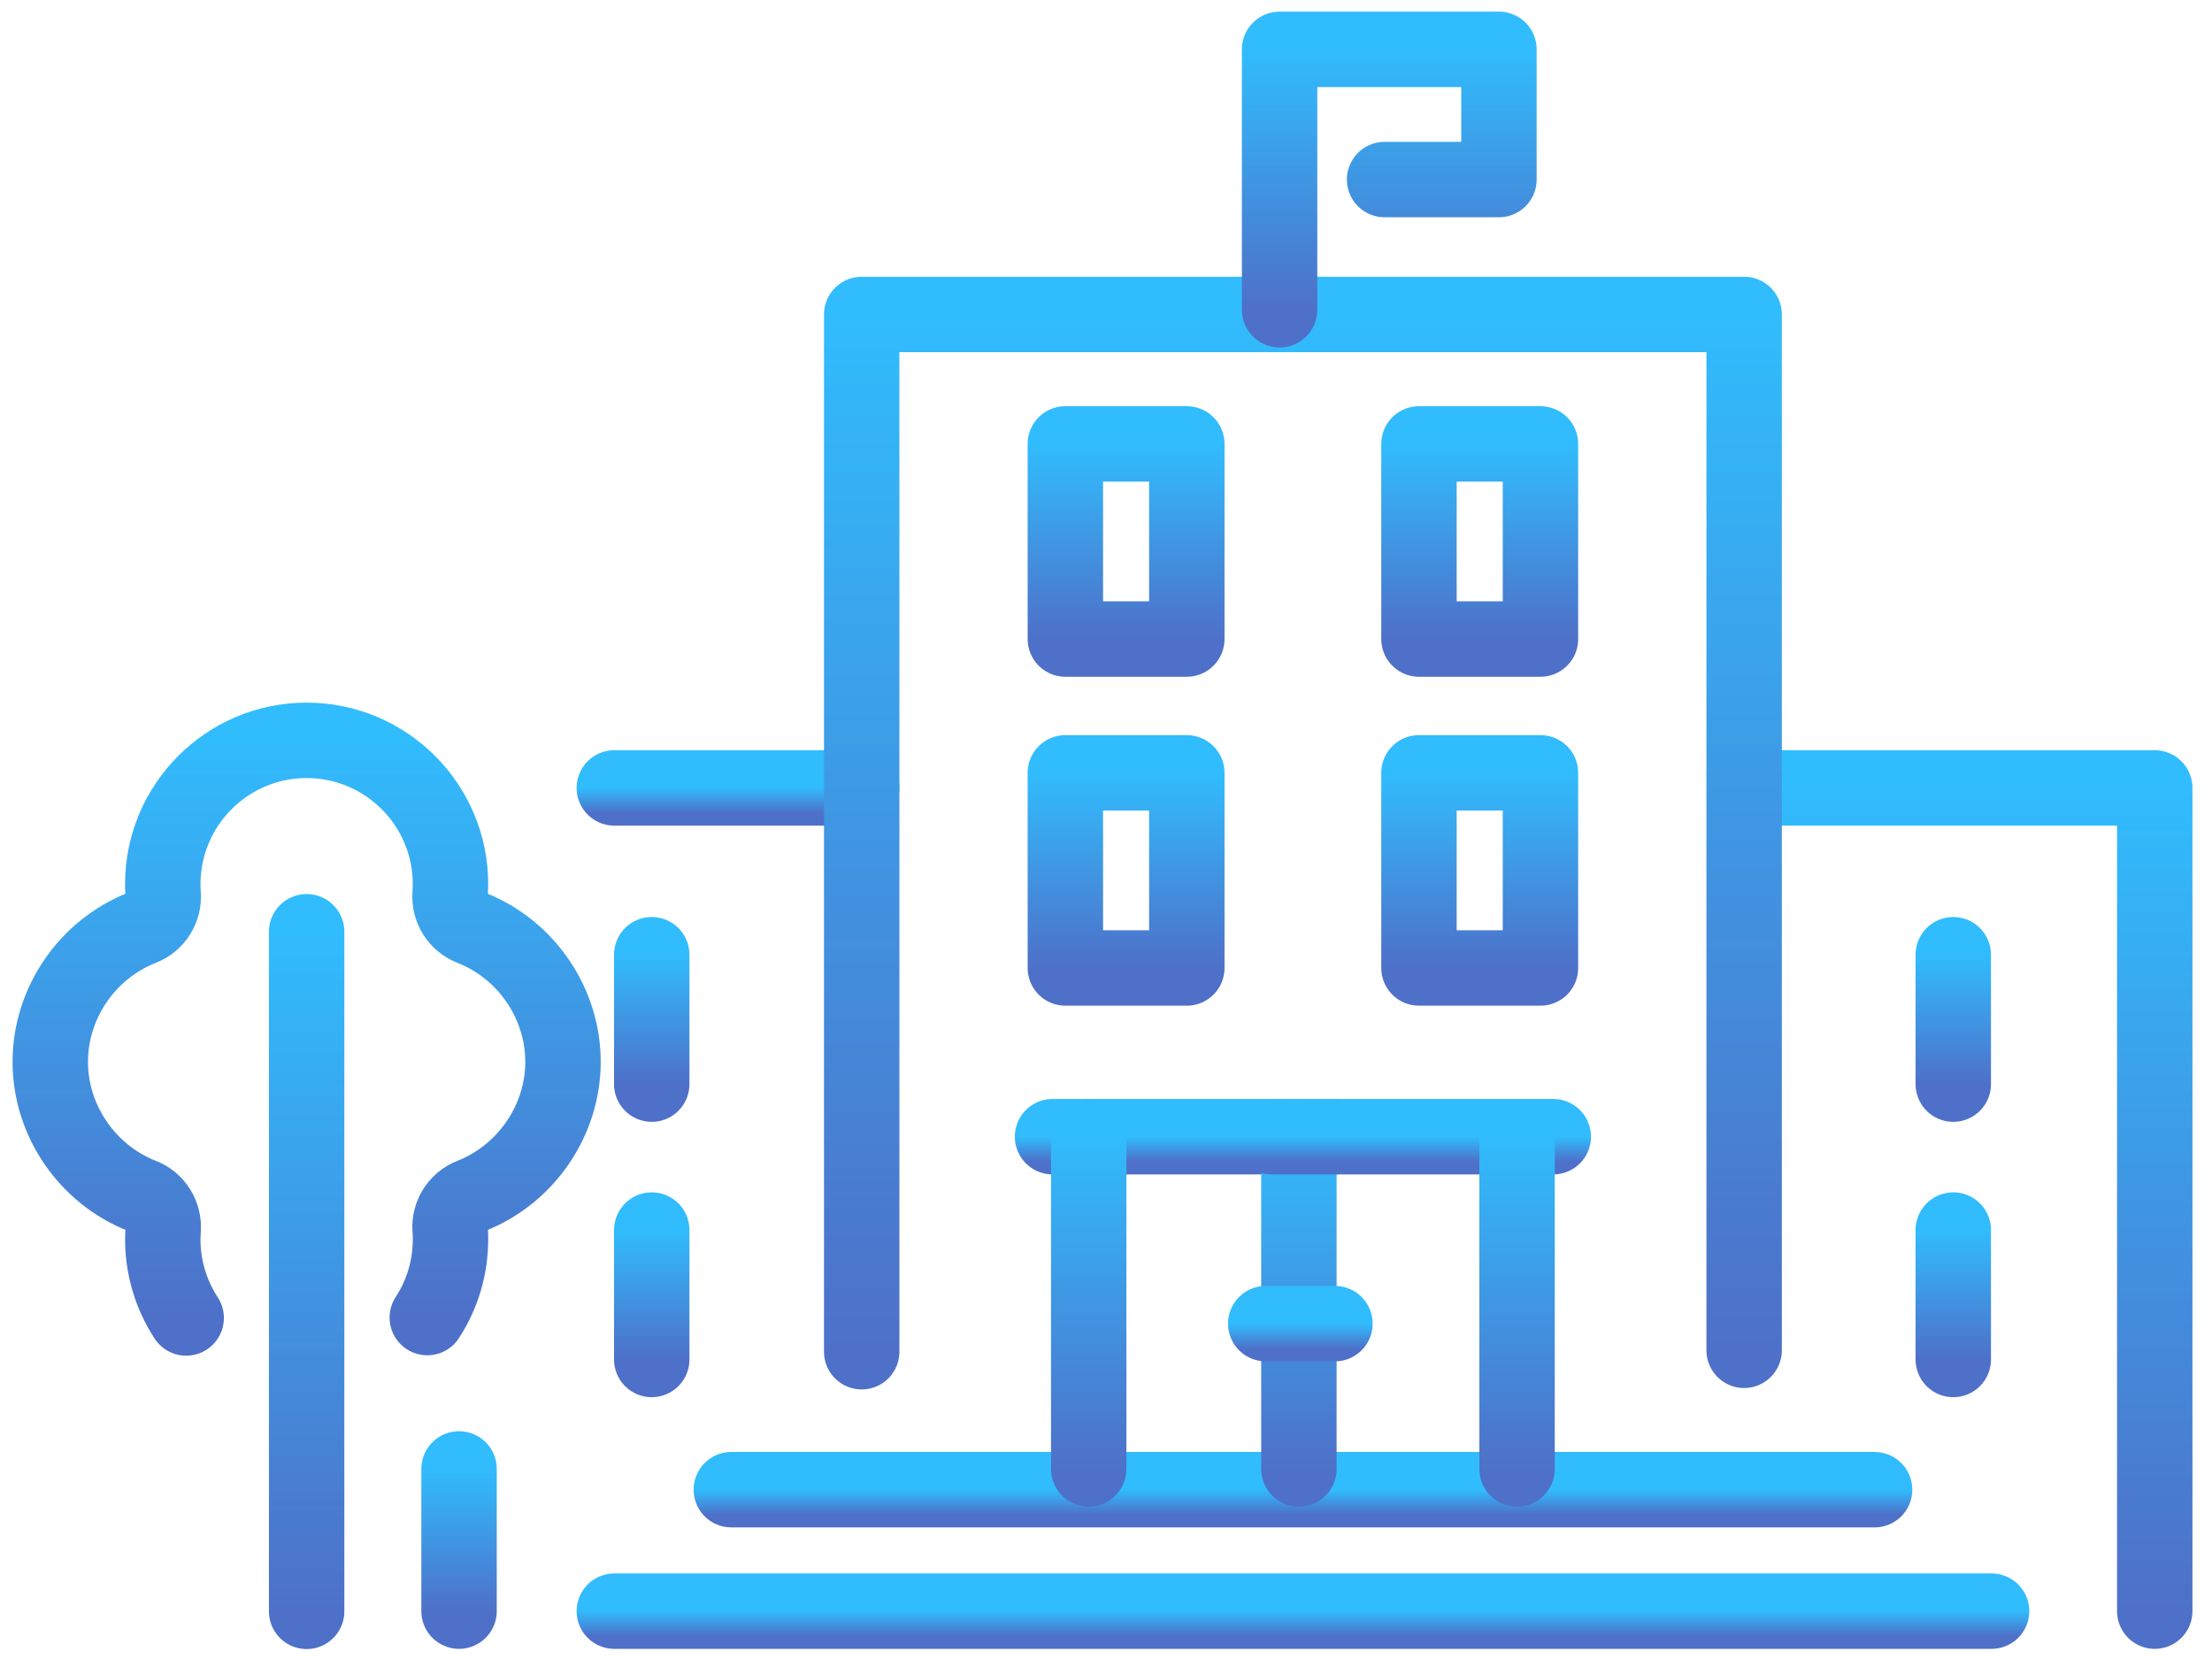
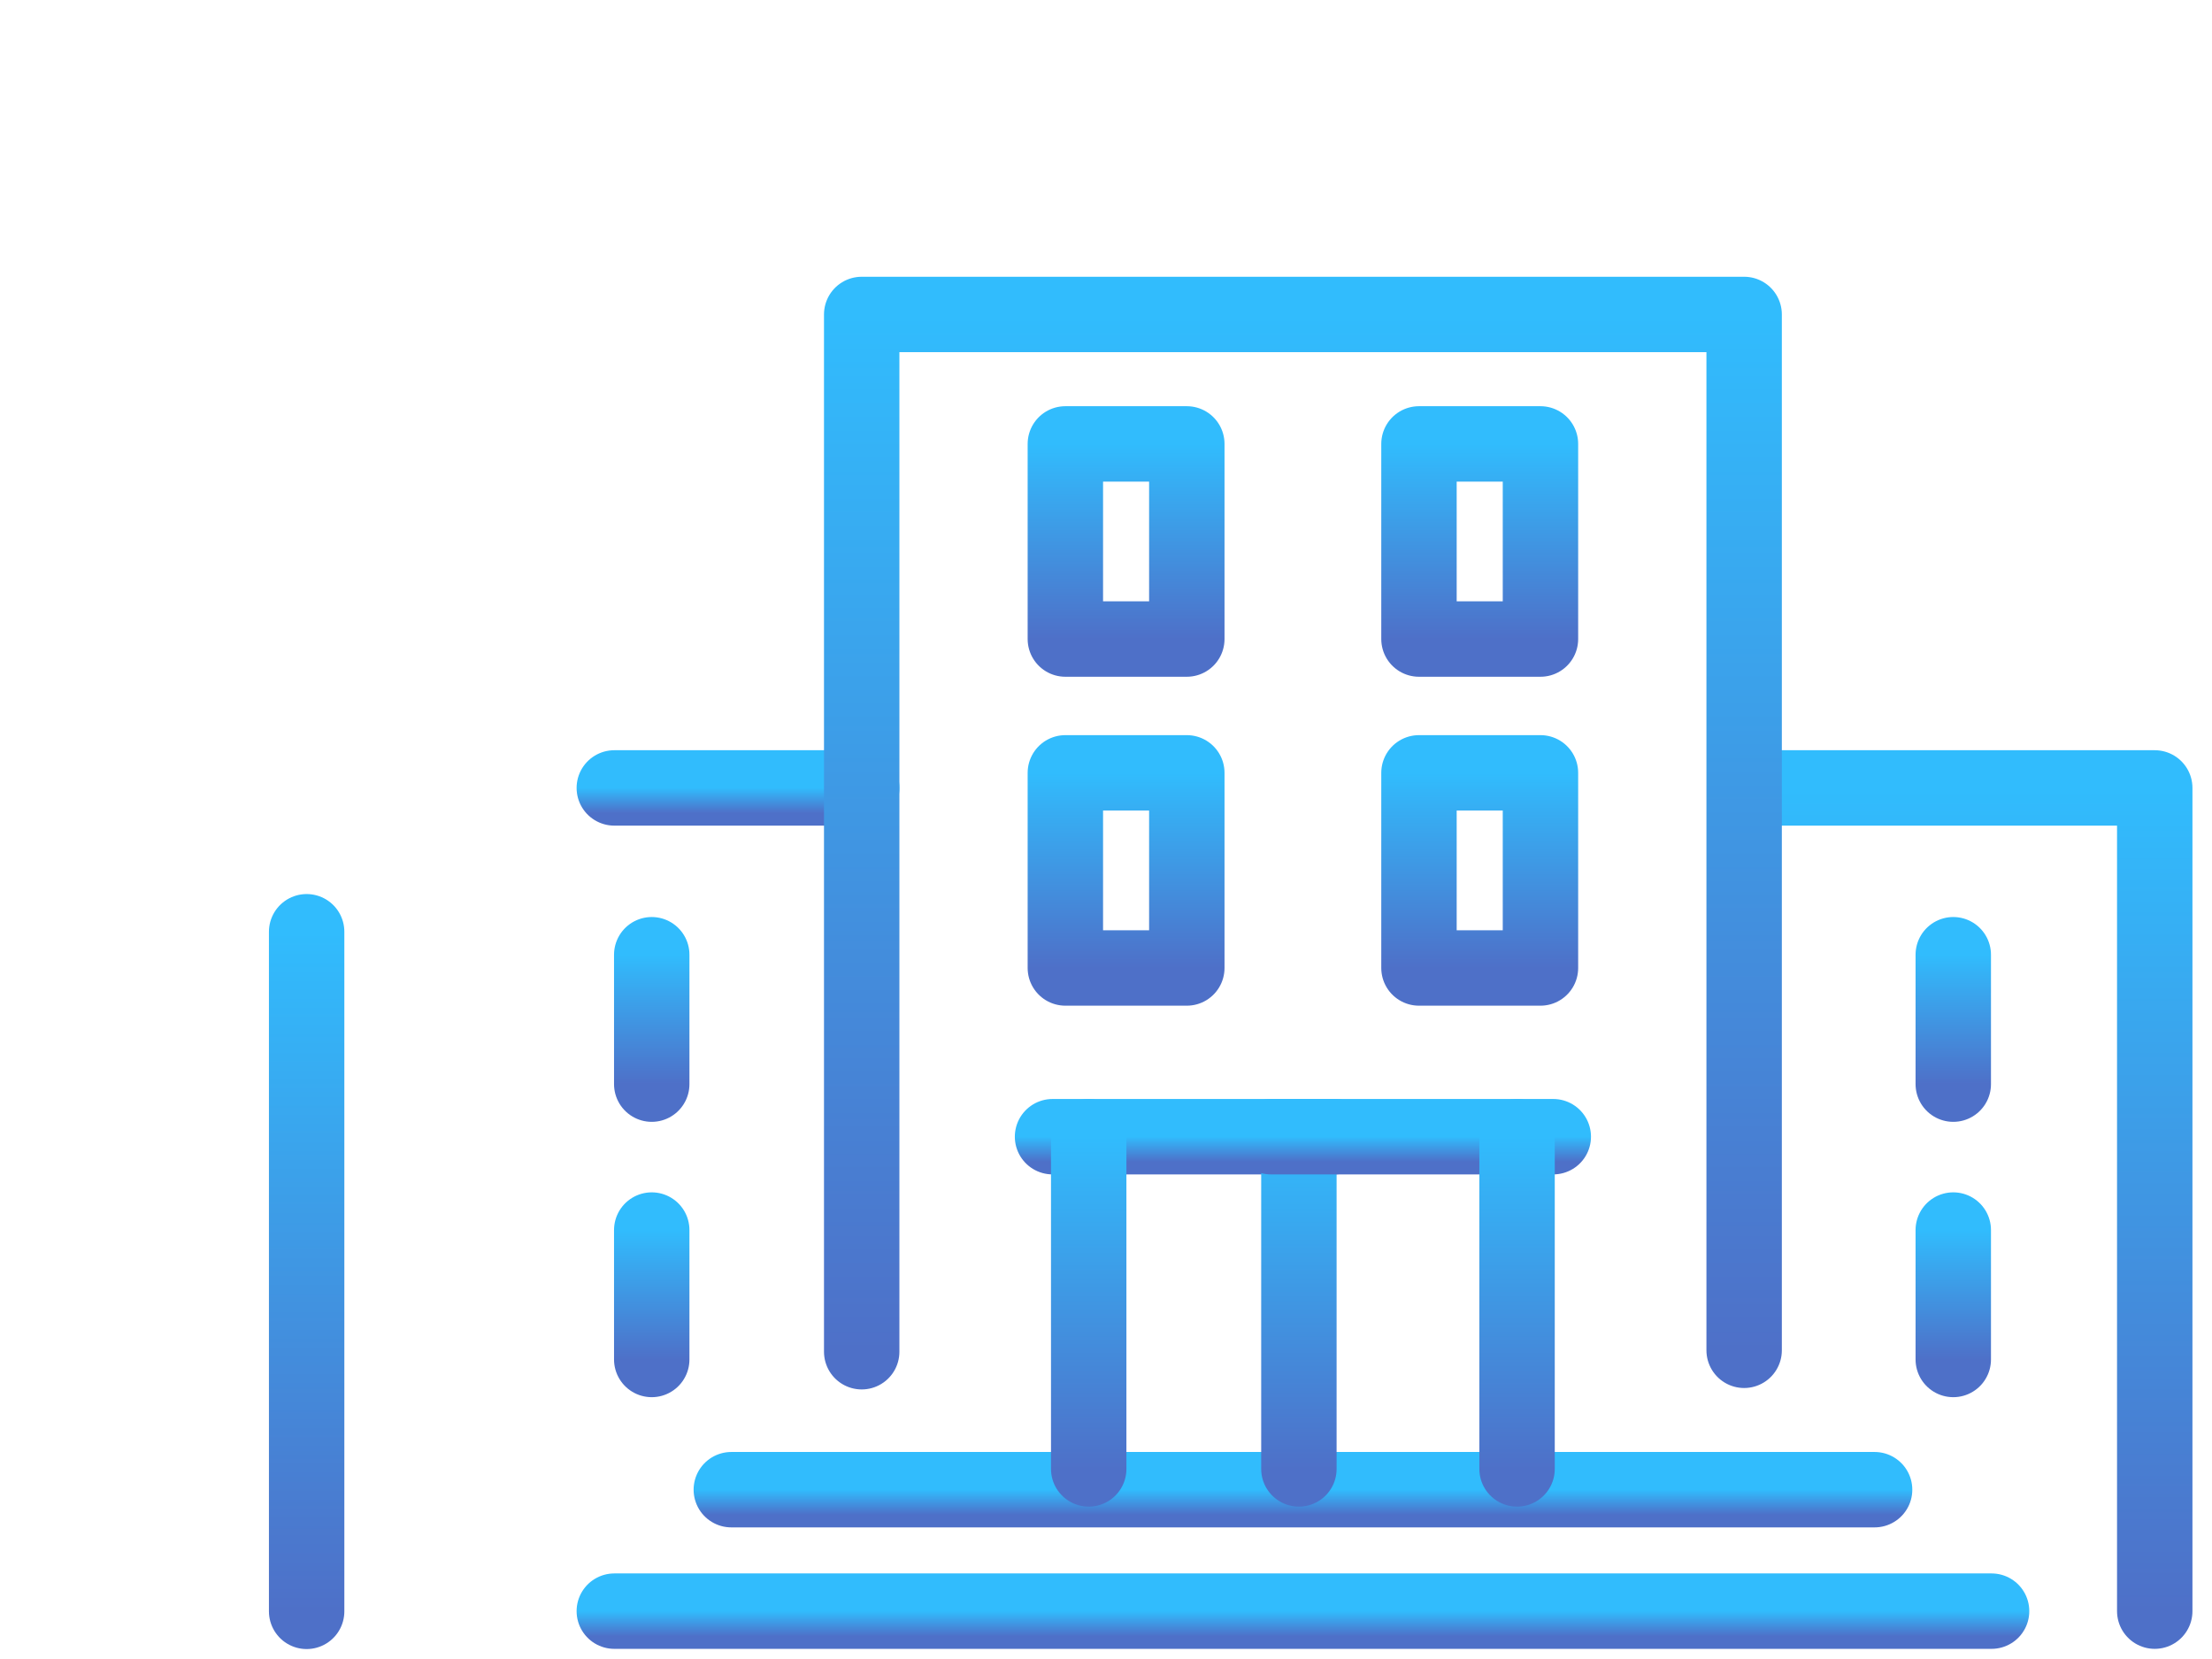
<svg xmlns="http://www.w3.org/2000/svg" width="88" height="66" viewBox="0 0 88 66" fill="none">
  <path d="M69.703 31.346H85.722V64.096" stroke="url(#paint0_linear_3574_1997)" stroke-width="3" stroke-linecap="round" stroke-linejoin="round" />
-   <path d="M18.262 58.438V64.096" stroke="url(#paint1_linear_3574_1997)" stroke-width="3" stroke-linecap="round" stroke-linejoin="round" />
  <path d="M34.282 31.346H24.439" stroke="url(#paint2_linear_3574_1997)" stroke-width="3" stroke-linecap="round" stroke-linejoin="round" />
  <path d="M74.577 59.264H29.094" stroke="url(#paint3_linear_3574_1997)" stroke-width="3" stroke-linecap="round" stroke-linejoin="round" />
  <path d="M79.231 64.096H24.439" stroke="url(#paint4_linear_3574_1997)" stroke-width="3" stroke-linecap="round" stroke-linejoin="round" />
  <path d="M69.387 53.719V12.51H34.281V53.776" stroke="url(#paint5_linear_3574_1997)" stroke-width="3" stroke-linecap="round" stroke-linejoin="round" />
  <path d="M77.707 37.982V43.13" stroke="url(#paint6_linear_3574_1997)" stroke-width="3" stroke-linecap="round" stroke-linejoin="round" />
  <path d="M77.707 48.935V54.084" stroke="url(#paint7_linear_3574_1997)" stroke-width="3" stroke-linecap="round" stroke-linejoin="round" />
  <path d="M25.928 37.982V43.13" stroke="url(#paint8_linear_3574_1997)" stroke-width="3" stroke-linecap="round" stroke-linejoin="round" />
  <path d="M25.928 48.935V54.084" stroke="url(#paint9_linear_3574_1997)" stroke-width="3" stroke-linecap="round" stroke-linejoin="round" />
  <path d="M12.199 37.068V64.104" stroke="url(#paint10_linear_3574_1997)" stroke-width="3" stroke-linecap="round" stroke-linejoin="round" />
-   <path d="M16.999 52.417C17.606 51.486 17.922 50.41 17.922 49.309C17.922 49.179 17.922 49.05 17.906 48.912C17.865 48.33 18.205 47.787 18.747 47.577C20.925 46.719 22.398 44.574 22.398 42.242C22.398 39.911 20.933 37.766 18.747 36.908C18.205 36.698 17.865 36.155 17.906 35.573C17.914 35.435 17.922 35.305 17.922 35.176C17.922 32.019 15.356 29.453 12.199 29.453C9.042 29.453 6.476 32.019 6.476 35.176C6.476 35.305 6.476 35.435 6.492 35.573C6.533 36.155 6.193 36.698 5.651 36.908C3.465 37.766 2 39.911 2 42.242C2 44.574 3.465 46.719 5.651 47.577C6.193 47.787 6.533 48.33 6.492 48.912C6.484 49.05 6.476 49.179 6.476 49.309C6.476 50.418 6.8 51.502 7.407 52.433" stroke="url(#paint11_linear_3574_1997)" stroke-width="3" stroke-linecap="round" stroke-linejoin="round" />
  <path d="M47.215 17.66H42.383V25.423H47.215V17.66Z" stroke="url(#paint12_linear_3574_1997)" stroke-width="3" stroke-linecap="round" stroke-linejoin="round" />
  <path d="M61.284 17.66H56.451V25.423H61.284V17.66Z" stroke="url(#paint13_linear_3574_1997)" stroke-width="3" stroke-linecap="round" stroke-linejoin="round" />
  <path d="M47.215 30.746H42.383V38.509H47.215V30.746Z" stroke="url(#paint14_linear_3574_1997)" stroke-width="3" stroke-linecap="round" stroke-linejoin="round" />
  <path d="M61.284 30.746H56.451V38.509H61.284V30.746Z" stroke="url(#paint15_linear_3574_1997)" stroke-width="3" stroke-linecap="round" stroke-linejoin="round" />
-   <path d="M50.906 12.324V1.963H59.632V7.143H55.083" stroke="url(#paint16_linear_3574_1997)" stroke-width="3" stroke-linecap="round" stroke-linejoin="round" />
  <path d="M41.873 45.221H53.108" stroke="url(#paint17_linear_3574_1997)" stroke-width="3" stroke-linecap="round" stroke-linejoin="round" />
  <path d="M43.312 58.439V45.221" stroke="url(#paint18_linear_3574_1997)" stroke-width="3" stroke-linecap="round" stroke-linejoin="round" />
  <path d="M51.674 58.439V45.221" stroke="url(#paint19_linear_3574_1997)" stroke-width="3" stroke-linecap="round" stroke-linejoin="round" />
  <path d="M50.559 45.221H61.794" stroke="url(#paint20_linear_3574_1997)" stroke-width="3" stroke-linecap="round" stroke-linejoin="round" />
  <path d="M60.353 58.439V45.221" stroke="url(#paint21_linear_3574_1997)" stroke-width="3" stroke-linecap="round" stroke-linejoin="round" />
-   <path d="M50.355 52.658H53.108" stroke="url(#paint22_linear_3574_1997)" stroke-width="3" stroke-linecap="round" stroke-linejoin="round" />
  <defs>
    <linearGradient id="paint0_linear_3574_1997" x1="77.713" y1="31.346" x2="77.713" y2="64.096" gradientUnits="userSpaceOnUse">
      <stop stop-color="#31BCFD" />
      <stop offset="1" stop-color="#4E70C8" />
    </linearGradient>
    <linearGradient id="paint1_linear_3574_1997" x1="18.762" y1="58.438" x2="18.762" y2="64.096" gradientUnits="userSpaceOnUse">
      <stop stop-color="#31BCFD" />
      <stop offset="1" stop-color="#4E70C8" />
    </linearGradient>
    <linearGradient id="paint2_linear_3574_1997" x1="29.361" y1="31.346" x2="29.361" y2="32.346" gradientUnits="userSpaceOnUse">
      <stop stop-color="#31BCFD" />
      <stop offset="1" stop-color="#4E70C8" />
    </linearGradient>
    <linearGradient id="paint3_linear_3574_1997" x1="51.835" y1="59.264" x2="51.835" y2="60.264" gradientUnits="userSpaceOnUse">
      <stop stop-color="#31BCFD" />
      <stop offset="1" stop-color="#4E70C8" />
    </linearGradient>
    <linearGradient id="paint4_linear_3574_1997" x1="51.835" y1="64.096" x2="51.835" y2="65.096" gradientUnits="userSpaceOnUse">
      <stop stop-color="#31BCFD" />
      <stop offset="1" stop-color="#4E70C8" />
    </linearGradient>
    <linearGradient id="paint5_linear_3574_1997" x1="51.834" y1="12.51" x2="51.834" y2="53.776" gradientUnits="userSpaceOnUse">
      <stop stop-color="#31BCFD" />
      <stop offset="1" stop-color="#4E70C8" />
    </linearGradient>
    <linearGradient id="paint6_linear_3574_1997" x1="78.207" y1="37.982" x2="78.207" y2="43.13" gradientUnits="userSpaceOnUse">
      <stop stop-color="#31BCFD" />
      <stop offset="1" stop-color="#4E70C8" />
    </linearGradient>
    <linearGradient id="paint7_linear_3574_1997" x1="78.207" y1="48.935" x2="78.207" y2="54.084" gradientUnits="userSpaceOnUse">
      <stop stop-color="#31BCFD" />
      <stop offset="1" stop-color="#4E70C8" />
    </linearGradient>
    <linearGradient id="paint8_linear_3574_1997" x1="26.428" y1="37.982" x2="26.428" y2="43.13" gradientUnits="userSpaceOnUse">
      <stop stop-color="#31BCFD" />
      <stop offset="1" stop-color="#4E70C8" />
    </linearGradient>
    <linearGradient id="paint9_linear_3574_1997" x1="26.428" y1="48.935" x2="26.428" y2="54.084" gradientUnits="userSpaceOnUse">
      <stop stop-color="#31BCFD" />
      <stop offset="1" stop-color="#4E70C8" />
    </linearGradient>
    <linearGradient id="paint10_linear_3574_1997" x1="12.699" y1="37.068" x2="12.699" y2="64.104" gradientUnits="userSpaceOnUse">
      <stop stop-color="#31BCFD" />
      <stop offset="1" stop-color="#4E70C8" />
    </linearGradient>
    <linearGradient id="paint11_linear_3574_1997" x1="12.199" y1="29.453" x2="12.199" y2="52.433" gradientUnits="userSpaceOnUse">
      <stop stop-color="#31BCFD" />
      <stop offset="1" stop-color="#4E70C8" />
    </linearGradient>
    <linearGradient id="paint12_linear_3574_1997" x1="44.799" y1="17.66" x2="44.799" y2="25.423" gradientUnits="userSpaceOnUse">
      <stop stop-color="#31BCFD" />
      <stop offset="1" stop-color="#4E70C8" />
    </linearGradient>
    <linearGradient id="paint13_linear_3574_1997" x1="58.867" y1="17.66" x2="58.867" y2="25.423" gradientUnits="userSpaceOnUse">
      <stop stop-color="#31BCFD" />
      <stop offset="1" stop-color="#4E70C8" />
    </linearGradient>
    <linearGradient id="paint14_linear_3574_1997" x1="44.799" y1="30.746" x2="44.799" y2="38.509" gradientUnits="userSpaceOnUse">
      <stop stop-color="#31BCFD" />
      <stop offset="1" stop-color="#4E70C8" />
    </linearGradient>
    <linearGradient id="paint15_linear_3574_1997" x1="58.867" y1="30.746" x2="58.867" y2="38.509" gradientUnits="userSpaceOnUse">
      <stop stop-color="#31BCFD" />
      <stop offset="1" stop-color="#4E70C8" />
    </linearGradient>
    <linearGradient id="paint16_linear_3574_1997" x1="55.269" y1="1.963" x2="55.269" y2="12.324" gradientUnits="userSpaceOnUse">
      <stop stop-color="#31BCFD" />
      <stop offset="1" stop-color="#4E70C8" />
    </linearGradient>
    <linearGradient id="paint17_linear_3574_1997" x1="47.491" y1="45.221" x2="47.491" y2="46.221" gradientUnits="userSpaceOnUse">
      <stop stop-color="#31BCFD" />
      <stop offset="1" stop-color="#4E70C8" />
    </linearGradient>
    <linearGradient id="paint18_linear_3574_1997" x1="43.812" y1="45.221" x2="43.812" y2="58.439" gradientUnits="userSpaceOnUse">
      <stop stop-color="#31BCFD" />
      <stop offset="1" stop-color="#4E70C8" />
    </linearGradient>
    <linearGradient id="paint19_linear_3574_1997" x1="52.174" y1="45.221" x2="52.174" y2="58.439" gradientUnits="userSpaceOnUse">
      <stop stop-color="#31BCFD" />
      <stop offset="1" stop-color="#4E70C8" />
    </linearGradient>
    <linearGradient id="paint20_linear_3574_1997" x1="56.176" y1="45.221" x2="56.176" y2="46.221" gradientUnits="userSpaceOnUse">
      <stop stop-color="#31BCFD" />
      <stop offset="1" stop-color="#4E70C8" />
    </linearGradient>
    <linearGradient id="paint21_linear_3574_1997" x1="60.853" y1="45.221" x2="60.853" y2="58.439" gradientUnits="userSpaceOnUse">
      <stop stop-color="#31BCFD" />
      <stop offset="1" stop-color="#4E70C8" />
    </linearGradient>
    <linearGradient id="paint22_linear_3574_1997" x1="51.731" y1="52.658" x2="51.731" y2="53.658" gradientUnits="userSpaceOnUse">
      <stop stop-color="#31BCFD" />
      <stop offset="1" stop-color="#4E70C8" />
    </linearGradient>
  </defs>
</svg>